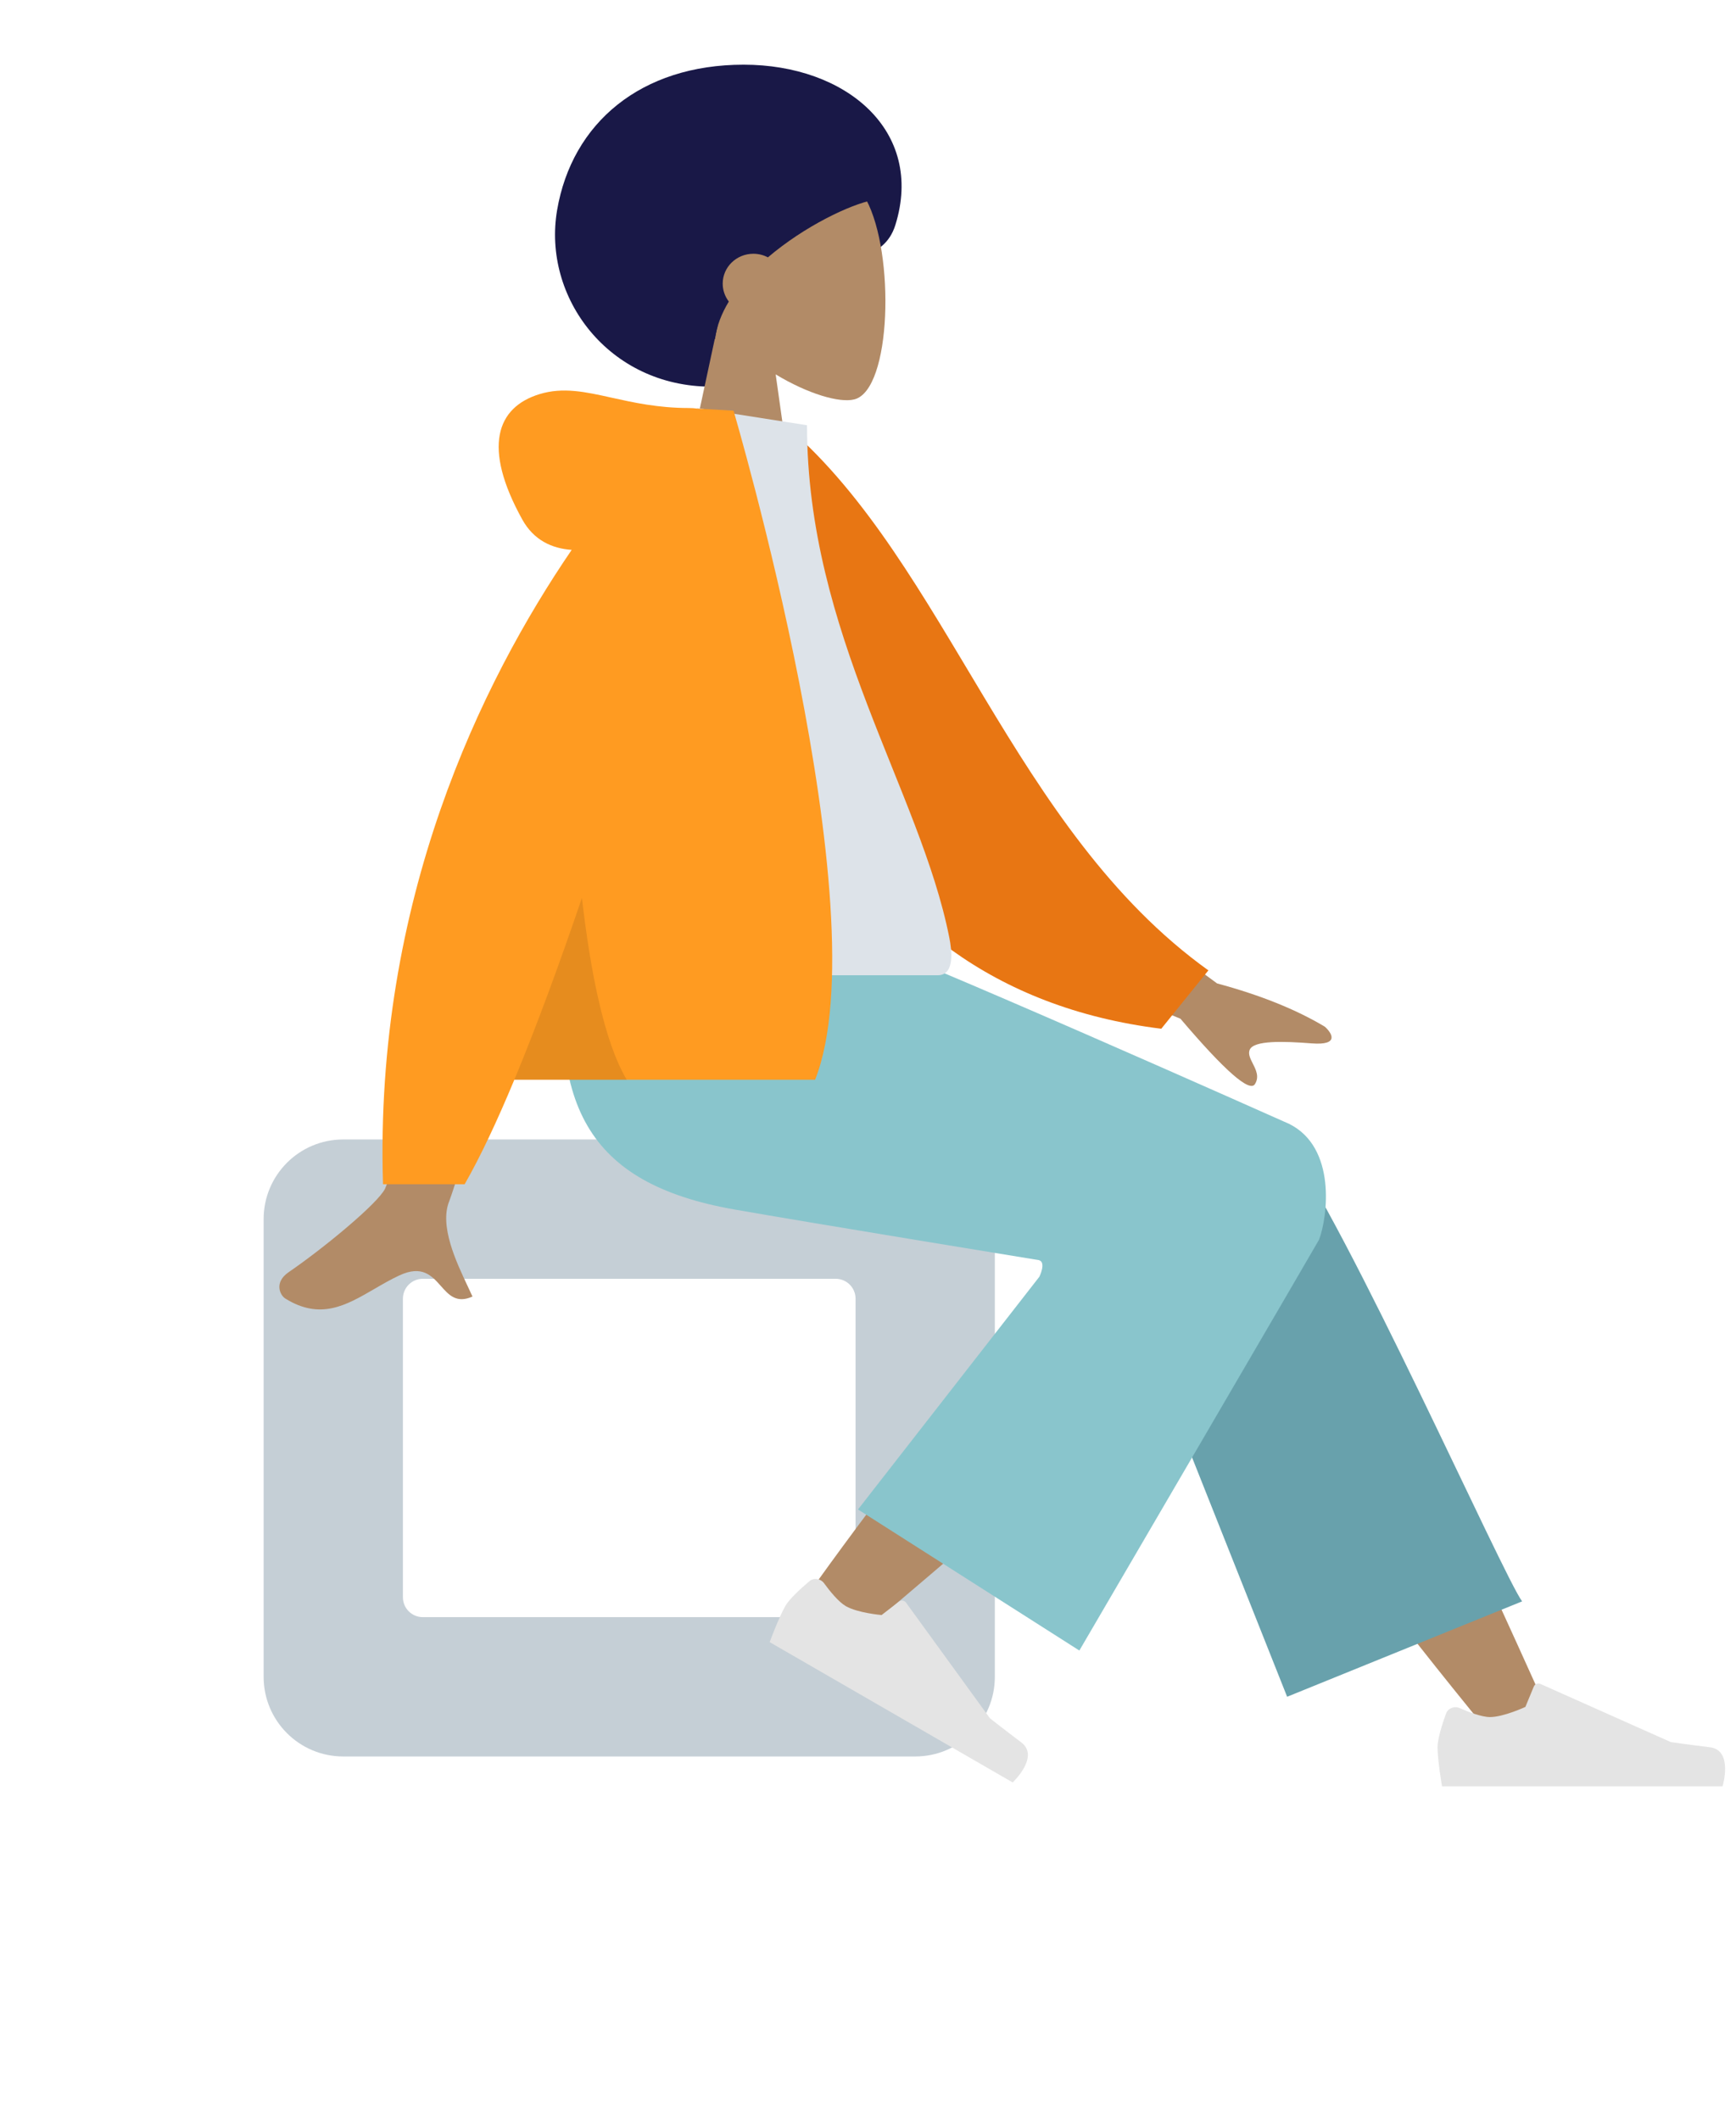
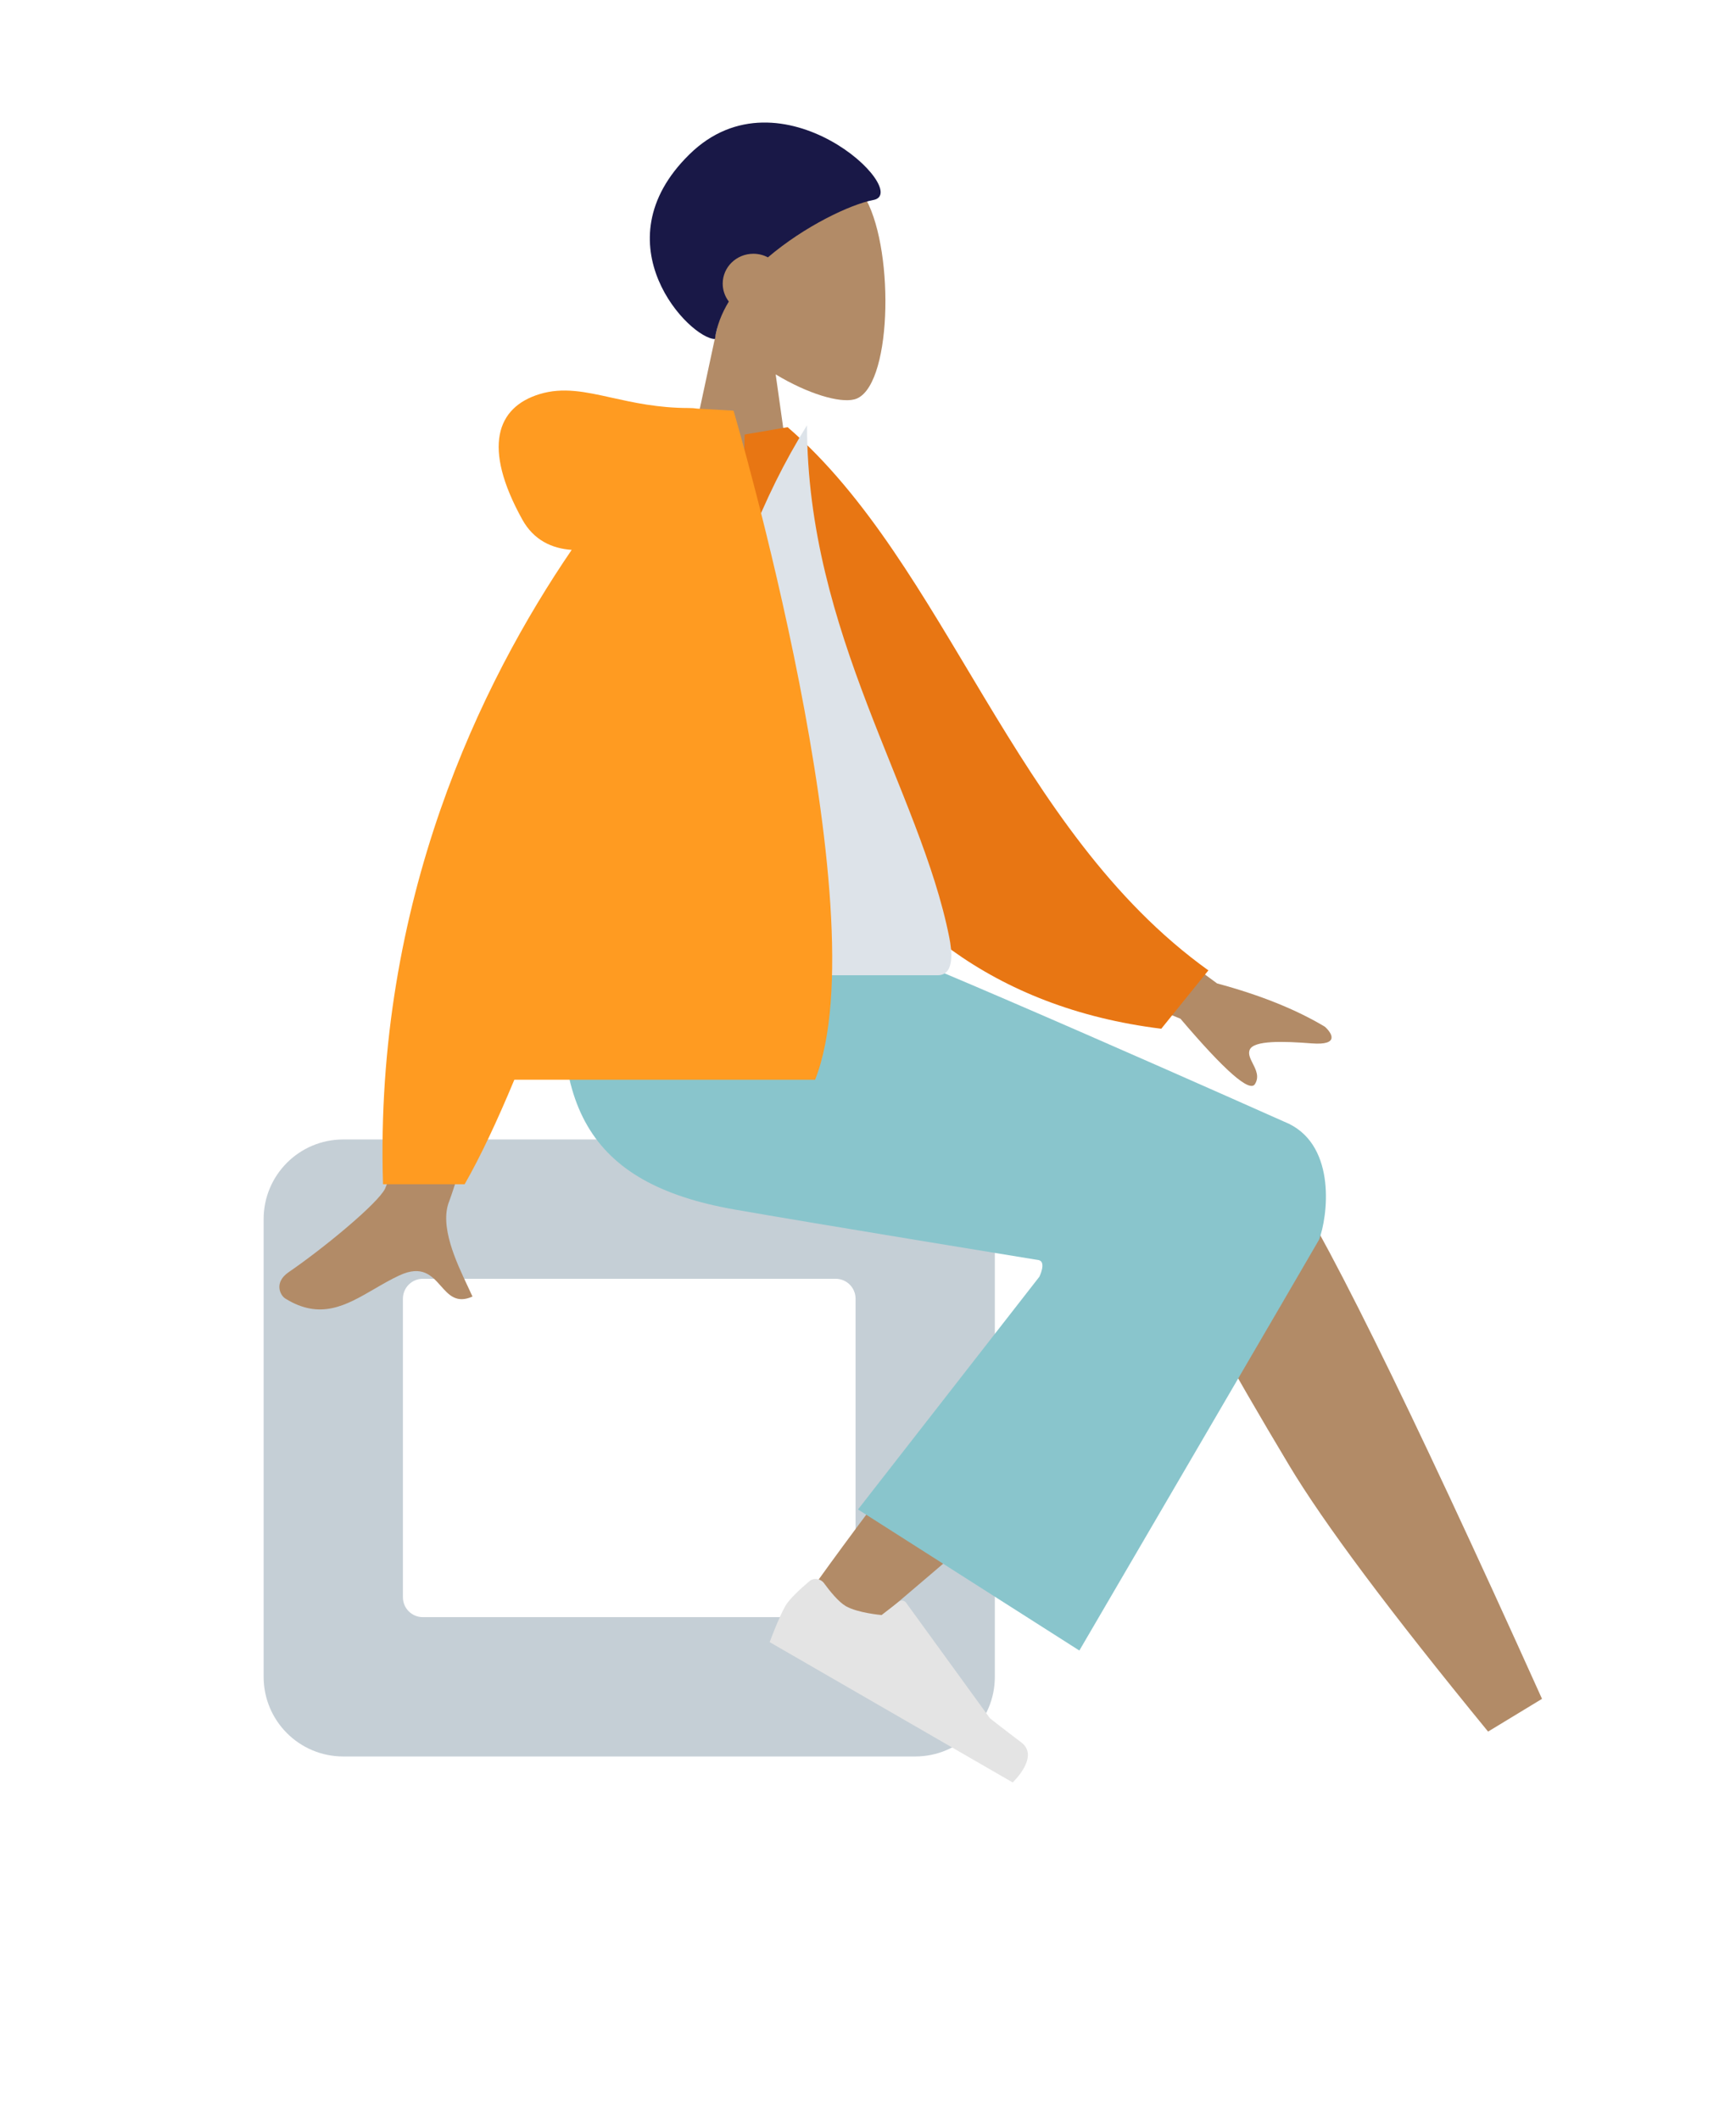
<svg xmlns="http://www.w3.org/2000/svg" height="426" viewBox="0 0 349 426" width="349">
  <g id="change1_1">
-     <path clip-rule="evenodd" d="m143 77.707c11.43 0 15.58-13.683 22.08-21.192 4.64-5.372 12.57-3.77 14.92-11.291 5.9-18.913-9.89-32.224-30.5-32.224s-34.5 11.674-37.5 29.224c-3 17.549 10.39 35.483 31 35.483z" fill="#191847" fill-rule="evenodd" />
-   </g>
+     </g>
  <g id="change2_1">
    <path clip-rule="evenodd" d="m155.94 75.244c6.47 3.904 12.83 5.789 15.82 5.02 7.49-1.931 8.18-29.329 2.38-40.13-5.79-10.801-35.58-15.509-37.08 5.892-0.52 7.427 2.59 14.055 7.2 19.464l-8.26 38.51h24l-4.06-28.756z" fill="#B28B67" fill-rule="evenodd" />
  </g>
  <g id="change1_2">
    <path clip-rule="evenodd" d="m138.62 31c-18.39 18 0.07 37.132 5.12 37.132 0.33-2.597 1.32-5.124 2.78-7.528-0.77-1.004-1.23-2.252-1.23-3.604 0-3.314 2.76-6 6.16-6 1.06 0 2.06 0.262 2.93 0.723 7.37-6.285 16.61-10.667 21.2-11.529 7.99-1.498-18.58-27.194-36.96-9.194z" fill="#191847" fill-rule="evenodd" />
  </g>
  <g id="change3_1">
    <path clip-rule="evenodd" d="m69 229c-8.837 0-16 7.16-16 16v92c0 8.84 7.163 16 16 16h115c8.84 0 16-7.16 16-16v-92c0-8.84-7.16-16-16-16h-115zm16 28c-2.209 0-4 1.79-4 4v60c0 2.21 1.791 4 4 4h83c2.21 0 4-1.79 4-4v-60c0-2.21-1.79-4-4-4h-83z" fill="#C5CFD6" fill-rule="evenodd" />
  </g>
  <g id="change2_2">
    <path clip-rule="evenodd" d="m299.16 348c-19.72-24.08-33.06-41.92-40.02-53.55-11.93-19.89-21.69-37.6-24.77-44.37-7.34-16.12 16.91-23.68 22.4-16.15 8.31 11.38 26.05 47.21 53.23 107.49l-10.84 6.58z" fill="#B28B67" fill-rule="evenodd" />
  </g>
  <g id="change4_1">
-     <path clip-rule="evenodd" d="m258.76 341l-36.7-92.36c-7.84-16.84 30.06-27.91 35.82-20.07 13.1 17.79 44.22 87.96 48.12 93.26l-47.24 19.17z" fill="#68A1AC" fill-rule="evenodd" />
-   </g>
+     </g>
  <g id="change2_3">
    <path clip-rule="evenodd" d="m161.03 322.48c7.15-10.43 33.15-45.51 47.31-60.02 4.07-4.17 8.04-8.17 11.79-11.9 11.17-11.09 33.39 7.55 22.25 17.64-27.74 25.16-68.23 59.11-71.61 62.13-4.74 4.25-14.23-1.3-9.74-7.85z" fill="#B28B67" fill-rule="evenodd" />
  </g>
  <g id="change5_1">
    <path clip-rule="evenodd" d="m165.66 318.18c-0.69-0.94-2.03-1.16-2.93-0.41-1.63 1.38-3.98 3.49-4.83 4.96-1.35 2.35-3.17 7.29-3.17 7.29 2.72 1.57 48.85 28.2 48.85 28.2s5.54-5.19 1.72-8.06c-3.81-2.87-6.29-4.84-6.29-4.84l-16.86-23.23c-0.33-0.46-0.97-0.55-1.42-0.21l-3.5 2.7s-4.82-0.42-7.19-1.79c-1.45-0.84-3.22-3.02-4.38-4.61z" fill="#E4E4E4" fill-rule="evenodd" />
  </g>
  <g id="change5_2">
-     <path clip-rule="evenodd" d="m293.45 343.28c-1.07-0.47-2.35 0.01-2.75 1.11-0.72 2.01-1.7 5.02-1.7 6.72 0 2.7 0.9 7.89 0.9 7.89h56.4s2.2-7.27-2.54-7.85c-4.73-0.58-7.86-1.04-7.86-1.04l-26.22-11.69c-0.52-0.23-1.12 0.01-1.33 0.53l-1.69 4.09s-4.38 2.04-7.12 2.04c-1.67 0-4.29-1.01-6.09-1.8z" fill="#E4E4E4" fill-rule="evenodd" />
-   </g>
+     </g>
  <g id="change6_1">
    <path clip-rule="evenodd" d="m208.86 253.25s-45.74-7.45-61.28-10.19c-29.52-5.21-38.13-21.1-33.04-55.76h54.39c10.8 3.12 90.24 38.57 90.24 38.57 9.53 4.73 7.75 18.68 6.01 23.27-0.11 0.28-48.19 82.57-48.19 82.57l-44.5-28.35 36.46-46.77s1.44-2.91-0.09-3.34z" fill="#89C5CC" fill-rule="evenodd" />
  </g>
  <g id="change2_4">
    <path clip-rule="evenodd" d="m244.68 197.64l-31.9-23.43-7.05 17.43 31.59 13.1c8.93 10.5 13.93 14.87 14.98 13.12 0.9-1.47 0.2-2.84-0.44-4.11-0.5-0.99-0.97-1.91-0.63-2.76 0.79-1.94 6.79-1.74 12.47-1.3 5.69 0.44 4.04-2.09 2.66-3.34-5.8-3.48-13.03-6.38-21.68-8.71zm-167.28 41.27c2.93-5.95 12.91-63.89 12.91-63.89l20.892 0.08s-19.349 62.48-20.892 66.31c-2.004 4.96 1.4 12.18 3.708 17.07 0.357 0.76 0.688 1.46 0.969 2.09-3.203 1.43-4.741-0.3-6.363-2.13-1.832-2.06-3.771-4.24-8.334-2.12-1.763 0.82-3.431 1.79-5.061 2.74-5.63 3.27-10.802 6.28-17.838 1.93-1.115-0.68-2.338-3.27 0.616-5.3 7.357-5.05 17.96-13.87 19.393-16.78z" fill="#B28B67" fill-rule="evenodd" />
  </g>
  <g id="change7_1">
    <path clip-rule="evenodd" d="m149.7 87.332l8.64-1.483c32.08 27.711 45.26 80.961 84.59 109.17l-9.47 11.73c-68.22-8.45-85.13-73.39-83.76-119.42z" fill="#E87613" fill-rule="evenodd" />
  </g>
  <g id="change8_1">
-     <path clip-rule="evenodd" d="m112 196h76.51c3.5 0 2.84-5.05 2.33-7.6-5.83-29.4-28.6-61.09-28.6-102.94l-22.07-3.46c-18.25 29.36-24.57 65.5-28.17 114z" fill="#DDE3E9" fill-rule="evenodd" />
+     <path clip-rule="evenodd" d="m112 196h76.51c3.5 0 2.84-5.05 2.33-7.6-5.83-29.4-28.6-61.09-28.6-102.94c-18.25 29.36-24.57 65.5-28.17 114z" fill="#DDE3E9" fill-rule="evenodd" />
  </g>
  <g id="change9_1">
    <path clip-rule="evenodd" d="m103.4 217c-3.442 8.26-6.814 15.46-9.991 21h-16.409c-1.765-57.08 19.845-101 37.93-127.49-4.01-0.28-7.64-1.97-9.93-6.1-8.066-14.554-5.153-22.568 3.47-25.202 4.74-1.448 9.2-0.46 14.53 0.724 4.37 0.968 9.32 2.067 15.5 2.068h0.01c0.6 0 1.14 0.04 1.64 0.117l7.32 0.418s29.73 100.76 16.4 134.46h-60.47z" fill="#FF9B21" fill-rule="evenodd" />
  </g>
  <g id="change10_1">
-     <path clip-rule="evenodd" d="m103.4 217c4.51-10.84 9.14-23.48 13.59-36.55 1.65 14.39 4.41 28.84 9.01 36.55h-22.6z" fill="inherit" fill-opacity=".1" fill-rule="evenodd" />
-   </g>
+     </g>
</svg>